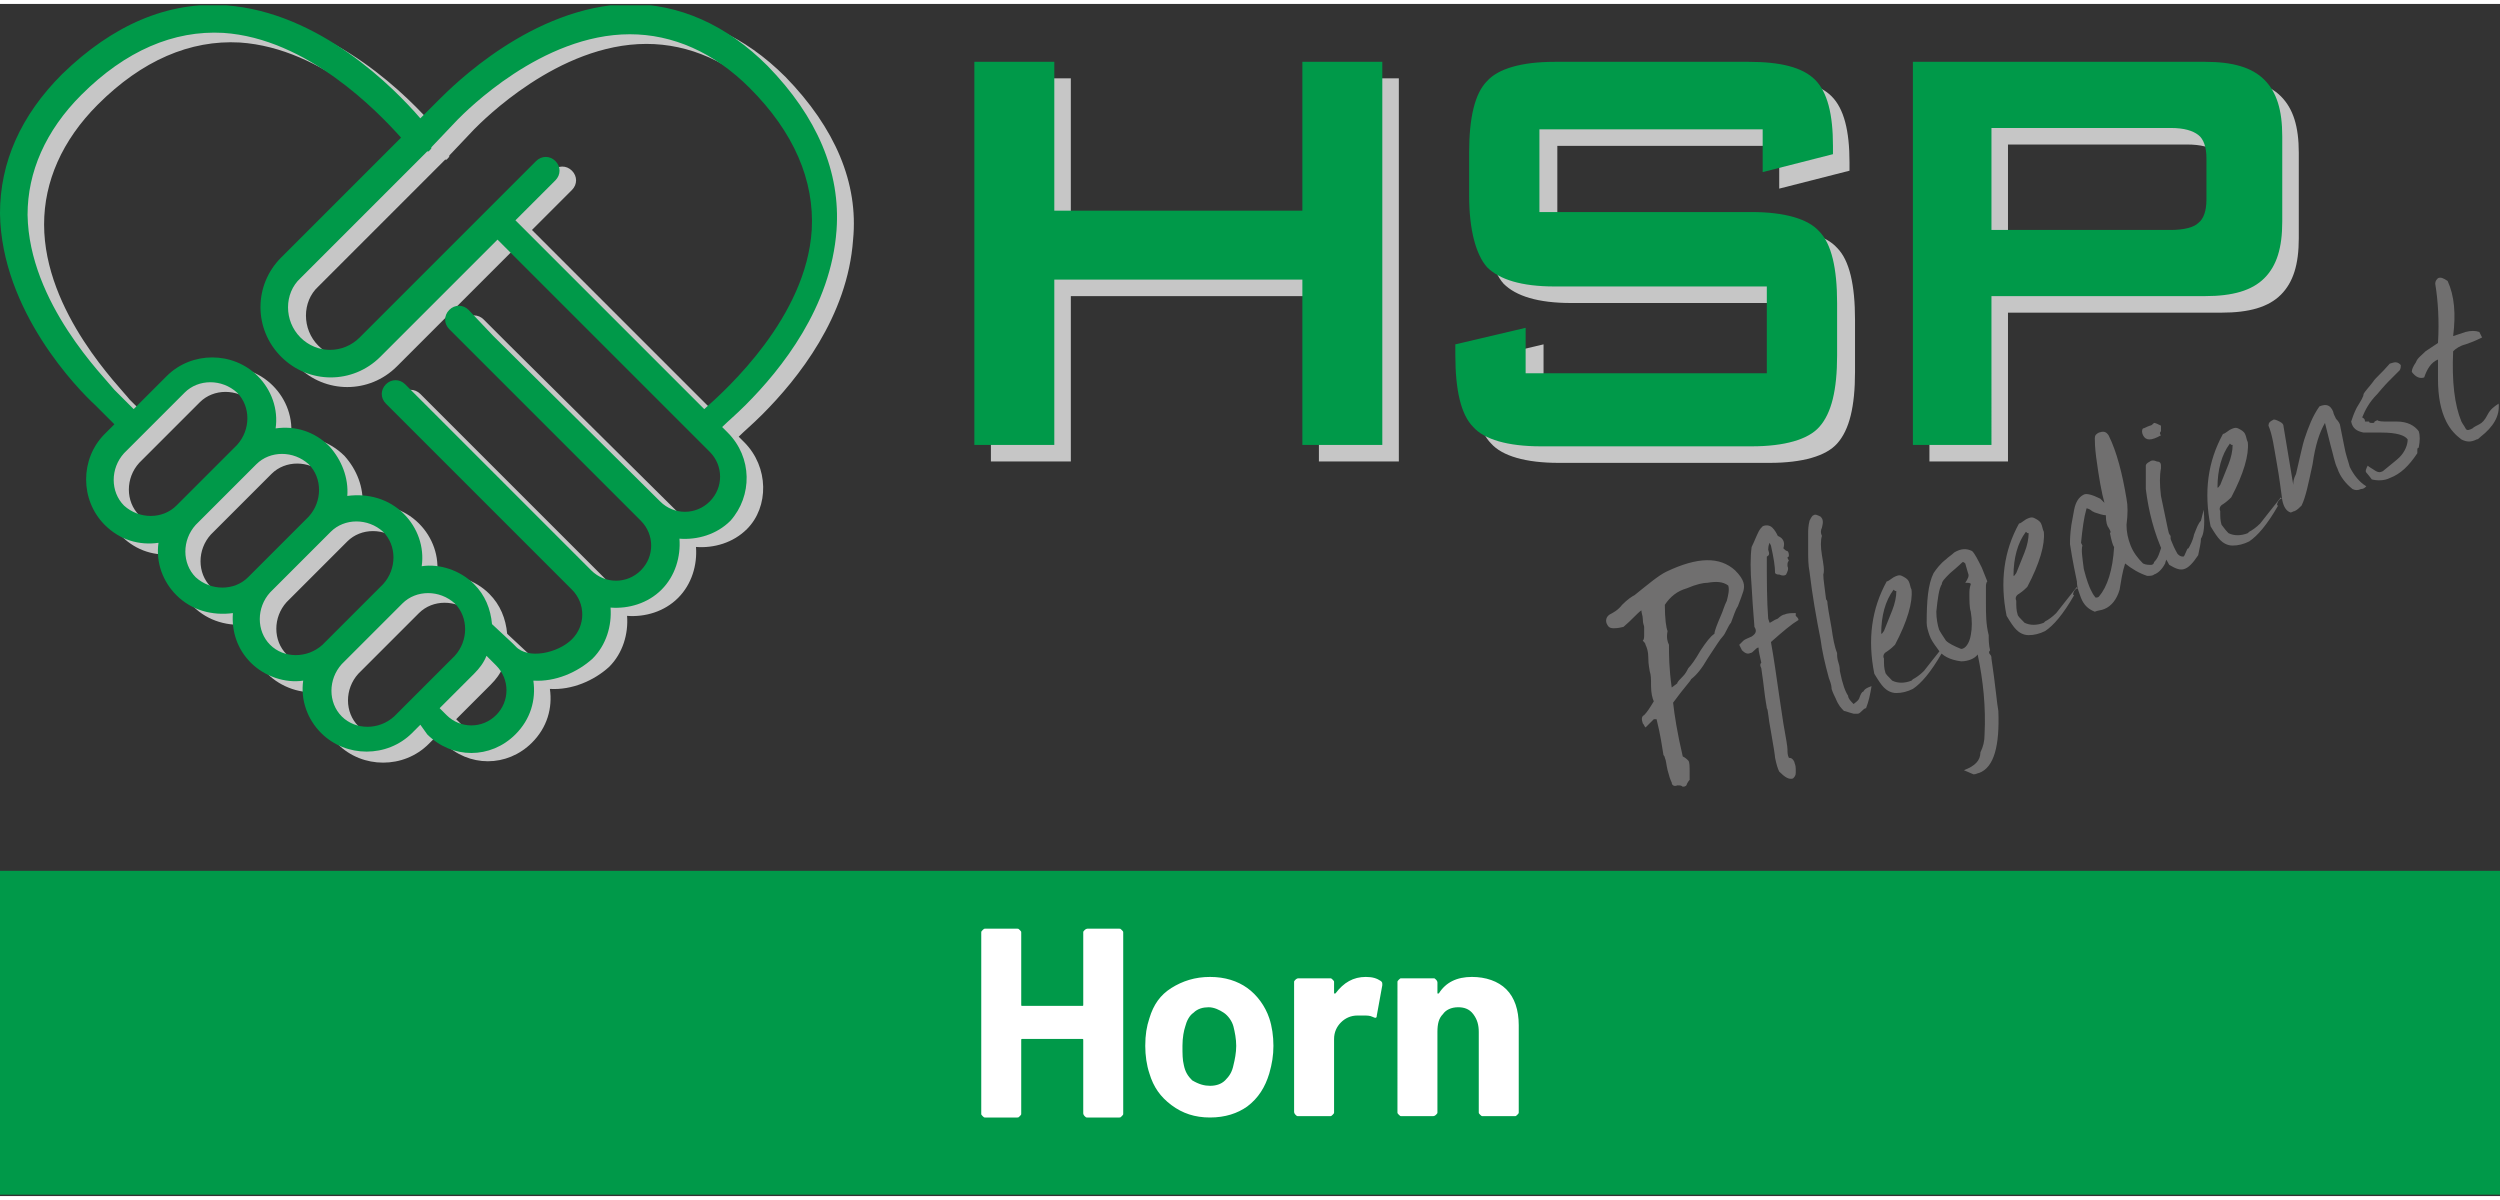
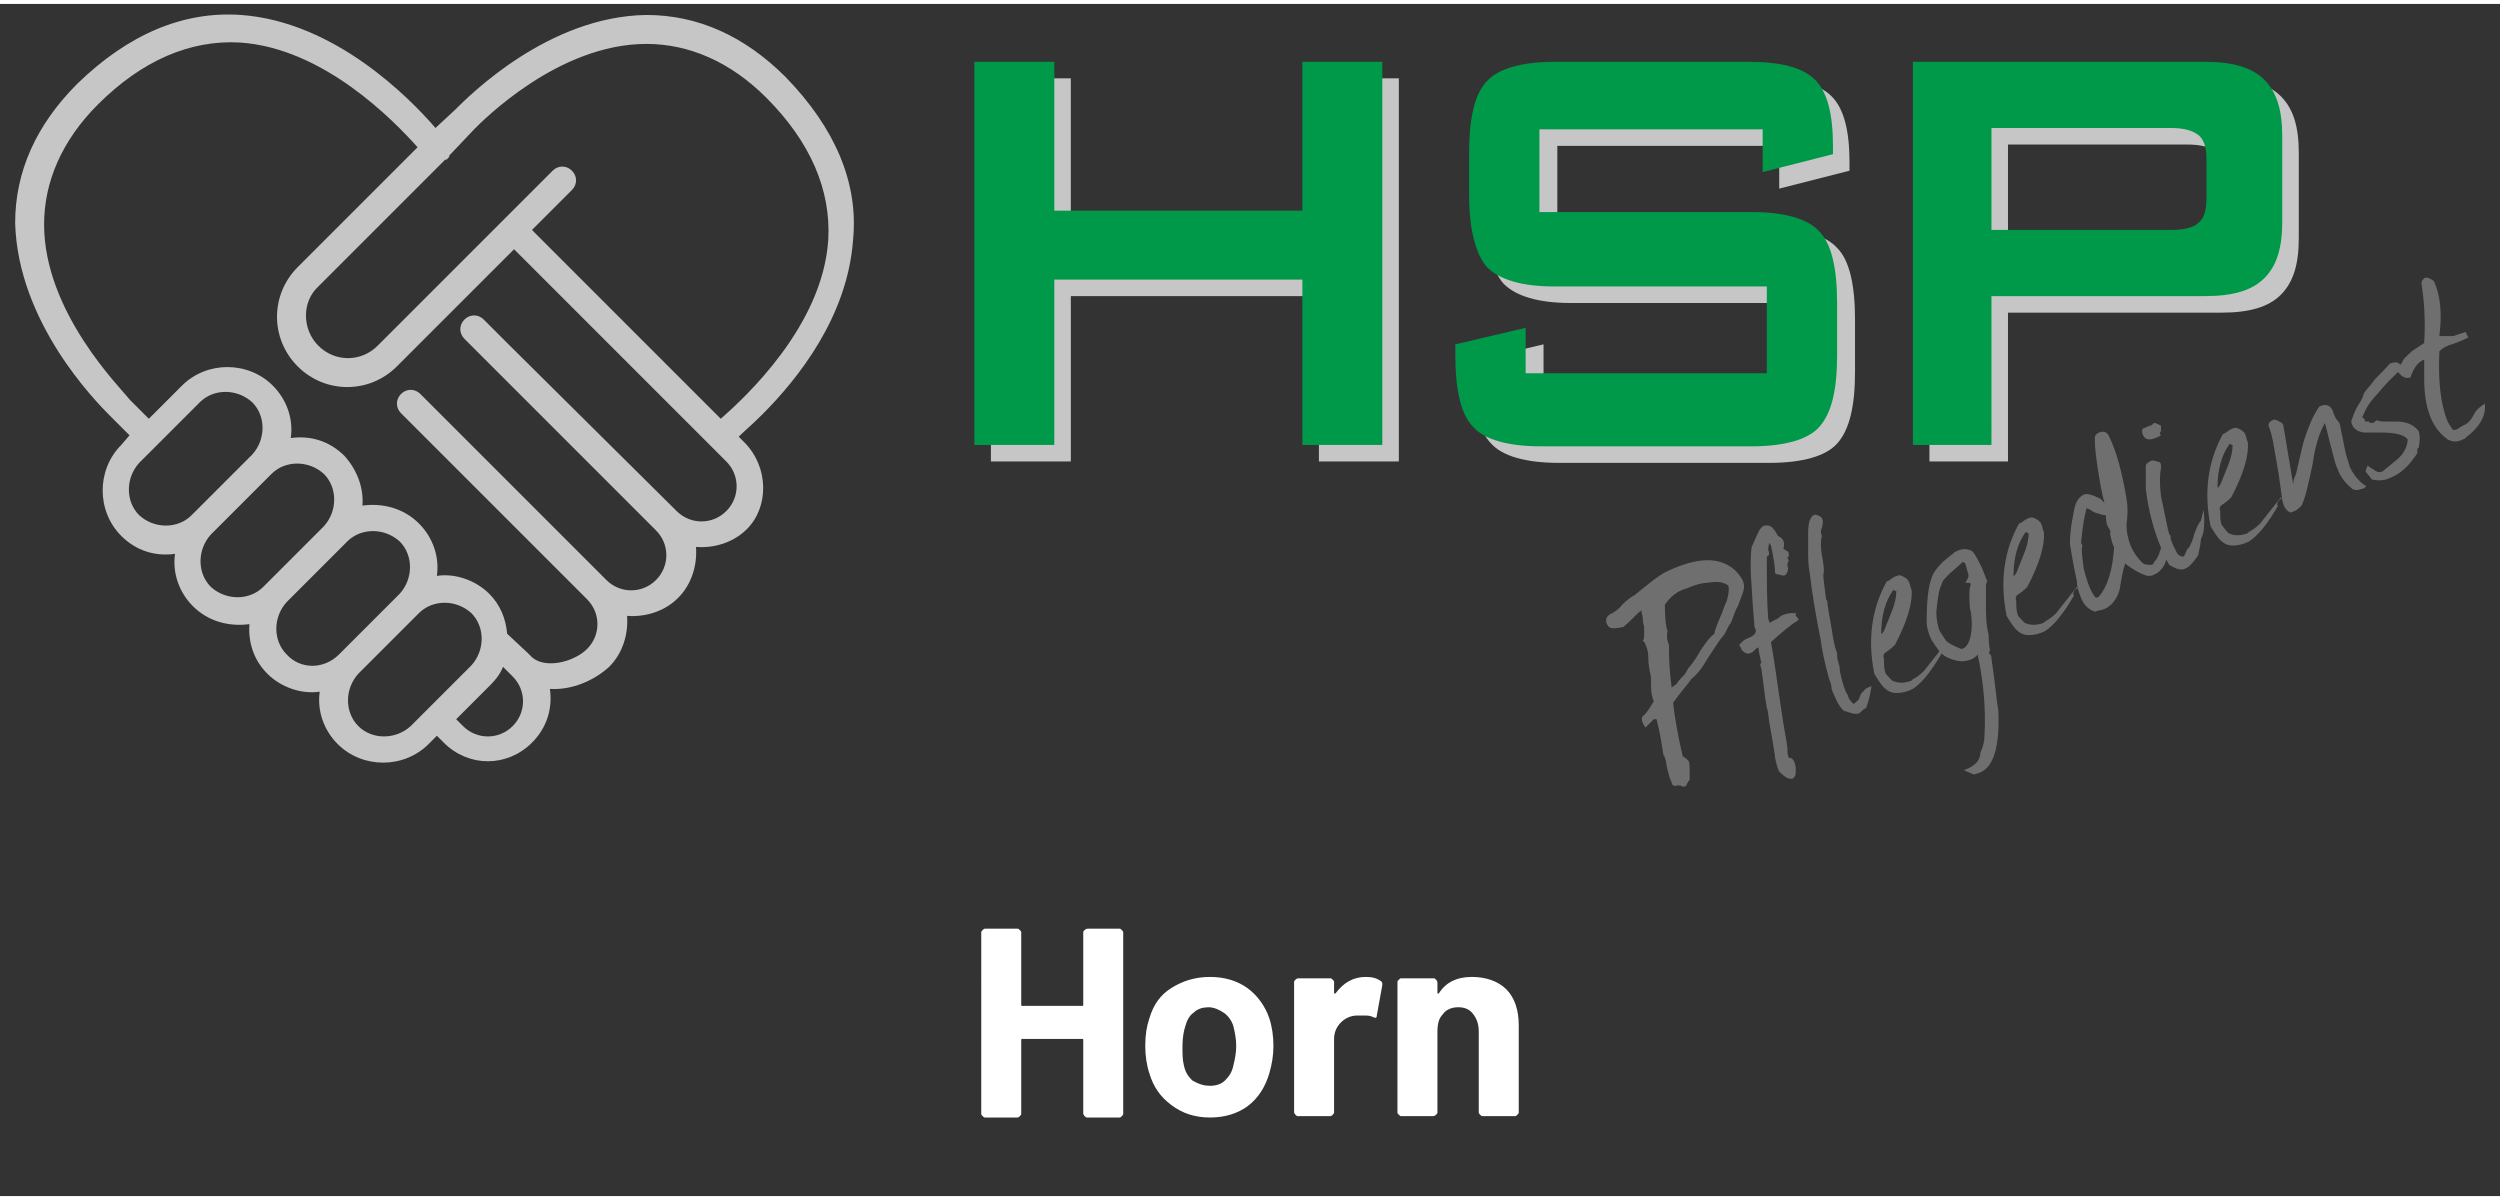
<svg xmlns="http://www.w3.org/2000/svg" xmlns:xlink="http://www.w3.org/1999/xlink" version="1.1" id="Ebene_1" x="0" y="0" viewBox="0 0 181.4 86.5" style="enable-background:new 0 0 181.4 86.5" xml:space="preserve" width="100" height="48">
  <rect x="0" y="0" width="181.4" height="86.5" fill="#333333" stroke="none" />
  <style>
        .st0{clip-path:url(#SVGID_2_)}.st2{clip-path:url(#SVGID_6_);fill:#009949}.st6{clip-path:url(#SVGID_2_);fill:#fff}
    </style>
  <defs>
    <path id="SVGID_19_" d="M0 0h181.4v86.5H0z" />
  </defs>
  <clipPath id="SVGID_2_">
    <use xlink:href="#SVGID_19_" style="overflow:visible" />
  </clipPath>
  <g class="st0">
    <defs>
      <path id="SVGID_21_" d="M0 .1h181.4v58.8H0z" />
    </defs>
    <clipPath id="SVGID_4_">
      <use xlink:href="#SVGID_21_" style="overflow:visible" />
    </clipPath>
    <path d="M71.9 33.2V5.4h5.8v10.8h18V5.4h5.8v27.8h-5.8v-12h-18v12h-5.8zm57.3-22.9H113v6h15.4c2.4 0 4.1.5 4.9 1.4.9.9 1.3 2.7 1.3 5.2v3.8c0 2.5-.4 4.2-1.3 5.2-.8.9-2.5 1.4-4.9 1.4h-15.3c-2.4 0-4.1-.5-4.9-1.4-.9-.9-1.3-2.7-1.3-5.2v-.8l5.1-1.2V28h17.5v-6.3H114c-2.4 0-4-.5-4.9-1.4-.8-.9-1.3-2.7-1.3-5.2V12c0-2.5.4-4.3 1.3-5.2.8-.9 2.5-1.4 4.9-1.4h14.1c2.3 0 3.9.4 4.8 1.3.9.9 1.3 2.5 1.3 4.8v.6l-5.1 1.3v-3.1zm29.5-.1h-13v7.4h13c1 0 1.7-.2 2.1-.5.4-.3.6-.9.6-1.7v-3c0-.8-.2-1.4-.6-1.7-.4-.3-1.1-.5-2.1-.5m-18.7 23V5.4h21.2c2 0 3.4.4 4.3 1.3.9.9 1.3 2.2 1.3 4.1V17c0 1.9-.4 3.2-1.3 4.1-.9.9-2.3 1.3-4.3 1.3h-15.5v10.8H140z" style="clip-path:url(#SVGID_4_);fill:#c6c6c6" />
  </g>
  <g class="st0">
    <defs>
      <path id="SVGID_23_" d="M0 .1h181.4V57H0z" />
    </defs>
    <clipPath id="SVGID_6_">
      <use xlink:href="#SVGID_23_" style="overflow:visible" />
    </clipPath>
    <path class="st2" d="M70.7 32V4.2h5.8V15h18V4.2h5.8V32h-5.8V20h-18v12h-5.8zm57.2-22.9h-16.2v6h15.4c2.4 0 4.1.5 4.9 1.4.9.9 1.3 2.7 1.3 5.2v3.8c0 2.5-.4 4.2-1.3 5.2-.8.9-2.5 1.4-4.9 1.4h-15.3c-2.4 0-4.1-.5-4.9-1.4-.9-.9-1.3-2.7-1.3-5.2v-.8l5.1-1.2v3.3h17.5v-6.3h-15.4c-2.4 0-4-.5-4.9-1.4-.8-.9-1.3-2.7-1.3-5.2v-3.1c0-2.5.4-4.3 1.3-5.2.8-.9 2.5-1.4 4.9-1.4h14.1c2.3 0 3.9.4 4.8 1.3.9.9 1.3 2.5 1.3 4.8v.6l-5.1 1.3V9.1zm29.6-.1h-13v7.4h13c1 0 1.7-.2 2-.5.4-.3.6-.9.6-1.7v-3c0-.8-.2-1.4-.6-1.7-.4-.3-1-.5-2-.5m-18.7 23V4.2H160c2 0 3.4.4 4.3 1.3.9.9 1.3 2.2 1.3 4.1v6.2c0 1.9-.4 3.2-1.3 4.1-.9.9-2.3 1.3-4.3 1.3h-15.5V32h-5.7z" />
-     <path d="M126.5 42.6c-.1.3-.2.6-.4 1.1-.2.3-.3.7-.5 1.2-.1.1-.2.3-.3.5-.1.2-.2.4-.3.5-.2.2-.5.7-1.1 1.6-.4.7-.8 1.2-1.2 1.5 0 .1-.5.6-1.3 1.7.1.9.3 2.2.7 3.9.2.1.3.2.4.3.1.1.1.4.1.9v.5s-.1.1-.2.3c0 .1-.1.2-.3.2-.1-.1-.2-.1-.4-.1-.2.1-.4 0-.4-.2-.1-.2-.2-.5-.3-.9-.1-.4-.1-.7-.2-.9 0-.1-.1-.2-.1-.2-.1-.6-.2-1.4-.5-2.6h-.2l-.6.6c-.1-.1-.1-.2-.2-.3-.1-.3-.1-.5.1-.6.2-.2.4-.5.7-1-.1-.2-.2-.6-.2-1.1 0-.5 0-.8-.1-1.1 0-.1-.1-.4-.1-1 0-.4-.1-.7-.2-.9 0-.1-.1-.2-.2-.3.1-.1.1-.2.1-.5v-.5c0-.1-.1-.2-.1-.6 0-.2-.1-.4-.1-.6-.3.2-.7.7-1.3 1.2-.4.1-.6.1-.7.1-.3 0-.4-.1-.5-.3-.1-.2-.1-.5.2-.7.2-.1.6-.3.9-.7.4-.4.7-.6.9-.7 1-.8 1.7-1.4 2.3-1.7 2.3-1.1 3.9-1.1 5-.1.7.7.7 1.1.6 1.5m-4.1-.2c-.7.2-1.2.6-1.6 1.2 0 1 .1 1.7.2 1.9-.1.5 0 .8.1 1 0 .7 0 1.7.2 3.1l.4-.3c0-.1.2-.3.4-.5s.3-.4.4-.6c.2-.2.5-.6.9-1.3.4-.6.7-1 1-1.2 0-.2.2-.7.5-1.4.1-.2.2-.6.4-1 .1-.4.2-.8.1-1.1-.4-.3-.9-.3-1.5-.2-.3 0-.8.1-1.5.4m7-2.9c.1.1.2.2.3.2.1.1.1.2.1.4 0 0-.1 0-.1.1l.1.2c-.1.1-.1.2-.1.3v.1c.1.2 0 .4-.1.6-.1.1-.3.1-.5 0h-.1s-.1 0-.2-.1c0-.5-.1-1.1-.3-2l-.1-.2s-.1.2-.1.5c.1.3.1.4-.1.5 0 1.7 0 3.2.1 4.5l.1.3c.1 0 .3-.2.6-.3.2-.2.4-.3.5-.3.2-.1.5-.1.8-.1v.2l.1.1s.1.1.1.2c-.5.3-1.1.8-2 1.6.2 1.1.4 2.5.6 3.9.1.7.2 1.3.3 2 .2 1.1.3 1.7.3 1.9 0 .2 0 .4.1.6.2 0 .3.1.4.3 0 .1.1.2.1.5v.3c0 .2-.1.3-.2.4-.3.1-.6-.1-1-.5-.1-.2-.2-.5-.3-1 0-.1-.1-.8-.3-1.9-.2-1-.2-1.6-.3-1.7 0-.1-.1-.5-.2-1.4-.1-.9-.2-1.4-.2-1.5-.1-.2-.1-.3 0-.4-.1-.5-.2-.8-.2-1.1-.1 0-.2.1-.3.2-.1.1-.2.2-.3.2-.2.1-.4 0-.6-.2l-.2-.4.3-.3c.1-.1.4-.2.6-.3.3-.2.4-.4.2-.7 0-.2-.1-1.1-.2-2.9-.1-1.2-.1-2.2 0-2.9.2-.4.3-.7.5-1.1.1-.2.2-.3.3-.4.2-.1.5-.1.7.1.2.2.3.4.4.6.5.2.5.6.4.9m2.8-1.5c-.1.2-.1.4 0 .6-.1.3-.1.8 0 1.4.1.6.2 1.1.1 1.4 0 .4.1.9.2 1.8.1.1.1.2.1.3 0 .1.1.7.3 1.8.1.7.2 1.3.4 1.8 0 .2 0 .4.1.7.1.3.1.5.1.6.2 1 .4 1.5.6 1.8 0 .2.2.4.4.6.1-.1.3-.2.4-.4.1-.3.2-.5.3-.5.1-.2.3-.3.6-.4-.1.6-.2 1.1-.4 1.6-.1 0-.2.1-.3.2-.1.1-.2.2-.3.2h-.3c-.4-.1-.6-.2-.7-.2-.2-.2-.4-.4-.6-.9-.1-.2-.2-.4-.3-.7 0-.1 0-.3-.2-.8-.3-1.1-.5-2-.6-2.8-.3-1.5-.6-3.2-.8-4.9-.1-.5-.1-1-.1-1.6v-1.2c0-.2 0-.5.1-.9.1-.2.2-.4.3-.4.1-.1.3 0 .5.1.2.2.2.4.1.8m8.7 8.8c-.1.2-.1.2 0 .3-.8 1.4-1.5 2.2-2.1 2.6-.4.2-.8.3-1.2.3-.4 0-.7-.2-.9-.4-.2-.2-.4-.5-.7-1-.5-2.5-.2-4.7.9-6.7.1 0 .2-.1.5-.3.2-.1.4-.2.6-.1s.4.2.5.4c.1.2.1.4.2.6.1.9-.3 2.3-1.2 4-.1.1-.3.3-.6.5-.2.1-.3.3-.2.5 0 .4 0 .7.1 1 0 .1.2.3.5.6.4.2.9.2 1.4 0l.1-.1c.2-.1.5-.3.8-.6.3-.4.8-1 1.5-1.9 0 .1.1.1.1.1-.2 0-.2.1-.3.2m-3.3-4.2c-.1 0-.1 0-.2-.1-.6.8-.9 1.9-.9 3.2.1 0 .1-.1.2-.2l.6-1.5c.2-.5.3-1 .3-1.4m4.2-2.8c.5-.3.9-.3 1.3-.1.2.2.4.6.7 1.2l.4 1c-.1.1-.1.3-.1.4v1.2c0 .8 0 1.5.2 2.3 0 .3 0 .7.1 1.1-.1.1-.1.2 0 .3.1.1.1.2.1.3.3 2 .4 3.3.5 3.8.1 2.5-.3 4.1-1.4 4.5-.1 0-.2.1-.4.1l-.7-.3c.8-.3 1.2-.7 1.2-1.3.2-.4.3-.8.3-1.3.1-2-.1-3.9-.5-5.8-.2.3-.7.5-1.2.5-.8-.1-1.4-.4-1.7-.9-.3-.4-.5-.7-.6-1-.1-.3-.2-.6-.2-.9 0-1.6.1-2.8.5-3.6.2-.3.5-.7.9-1 .2-.2.4-.3.6-.5m.8.8c-.1-.1-.1-.1-.2-.1 0 0-.3.3-.9.8-.4.4-.6.6-.6.8-.2.3-.3 1-.4 2 0 .5.1 1 .2 1.3.1.2.3.5.5.8.2.2.6.4 1.1.6.3 0 .6-.4.7-1 .1-.5.1-1.1 0-1.7-.1-.3-.1-.8-.1-1.3 0-.2 0-.4.1-.7 0-.1-.2-.1-.4-.1.2-.3.3-.5.2-.7l-.2-.7zm7.9 2c-.1.2-.1.3 0 .3-.8 1.4-1.5 2.2-2.1 2.6-.4.2-.8.3-1.2.3-.4 0-.7-.2-.9-.4-.2-.2-.4-.5-.7-1-.5-2.5-.2-4.7.9-6.7.1 0 .2-.1.5-.3.2-.1.4-.2.6-.1.2.1.4.2.5.4.1.2.1.4.2.6.1.9-.3 2.3-1.2 4-.1.1-.3.3-.6.5-.2.1-.3.3-.2.5 0 .4 0 .7.1 1 0 .1.2.3.5.6.4.2.9.2 1.4 0l.1-.1c.2-.1.5-.3.8-.6.3-.4.8-1 1.5-1.9 0 .1.1.1.1.1-.2 0-.2.1-.3.2m-3.3-4.2c-.1 0-.1 0-.2-.1-.6.8-.9 1.9-.9 3.2.1 0 .1-.1.2-.2l.6-1.5c.2-.5.3-1 .3-1.4m7 2.2c-.2.6-.3 1.3-.4 1.9-.2.7-.6 1.2-1.1 1.4-.2.1-.5.1-.7.2-.5-.2-.8-.5-1-1-.1-.3-.3-.7-.3-1.2-.1-.5-.3-1.4-.5-2.7 0-.3 0-.7.1-1.4l.2-1.1c.1-.5.3-.9.7-1.1.2-.1.6 0 1.2.3l.3.3c-.2-.7-.4-1.8-.6-3.3 0-.1-.1-.6-.1-1.4 0-.2.1-.3.3-.4.3-.1.5-.1.7.2.6 1.2 1 2.8 1.3 4.6.1.5.1 1.1 0 1.9 0 .5.1 1 .3 1.5.2.5.5.9.9 1.3.2.1.4.1.6.1.1 0 .2-.1.2-.2.2-.2.3-.4.4-.7.1-.3.2-.5.2-.8.1-.2.2-.4.4-.7.1.1.1.2.2.3v.9c-.2.6-.4 1-.4 1.1-.2.4-.5.7-.8.8-.1.1-.3.1-.5.1-.6-.2-1.1-.5-1.6-.9M153 38c-.1-.1-.2-.4-.2-.9-.2 0-.5-.1-.8-.2l-.2-.1c-.1-.1-.3-.2-.4-.2-.2.7-.3 1.5-.4 2.5l.1.2c-.1.3 0 .9.1 1.7.2.8.4 1.3.5 1.5.1.2.2.4.3.5 0 .1.2.1.3 0 .6-.7 1-1.9 1.1-3.6-.1-.1-.2-.5-.3-1 .1-.1 0-.2-.1-.4m3.8-7c-.1.1-.1.2 0 .3-.7.4-1.1.4-1.3 0-.1-.2-.1-.4 0-.5.1 0 .2-.1.5-.2.1 0 .2-.1.3-.2.1 0 .3.1.5.2v.4m2.9 7.8c0 .3-.1.7-.2 1.2-.4.6-.7.9-1 1-.3.1-.6 0-1.1-.3-.1-.2-.3-.5-.4-.8-.7-1.5-1.1-3.1-1.3-4.7v-1.7c0-.1.1-.2.3-.3.1-.1.3-.1.5 0 .2 0 .3.1.3.3v.2c-.1.5-.1 1.2 0 2l.5 2.4c.1.5.3 1.1.7 1.8.1.1.2.2.4.2.1 0 .1-.1.2-.3.1-.2.1-.3.2-.3.1-.2.3-.5.4-1 .2-.5.3-.8.5-1l.2-.8c.1 1.2 0 1.8-.2 2.1m5.6-2.7c-.1.2-.1.3 0 .3-.8 1.4-1.5 2.2-2.1 2.6-.4.2-.8.3-1.2.3-.4 0-.7-.2-.9-.4-.2-.2-.4-.5-.7-1-.5-2.5-.2-4.7.9-6.7.1 0 .2-.1.5-.3.2-.1.4-.2.6-.1.2.1.4.2.5.4.1.2.1.4.2.6.1.9-.3 2.3-1.2 4-.1.1-.3.3-.6.5-.2.1-.3.3-.2.5 0 .4 0 .7.1 1 .1.1.2.3.5.6.4.2.9.2 1.4 0l.1-.1c.2-.1.5-.3.8-.6.3-.4.8-1 1.5-1.9 0 .1.1.1.1.1-.2 0-.2.1-.3.2M162 32c-.1 0-.1 0-.2-.1-.6.8-.9 1.9-.9 3.2.1 0 .1-.1.2-.2l.6-1.5c.2-.5.3-1 .3-1.4m7.8-1.4.3 1.5c.1.6.3 1.1.4 1.5.3.6.7 1.1 1.2 1.4-.1.1-.2.2-.4.2-.2.1-.4.1-.6 0-.5-.4-.9-.9-1.1-1.5-.2-.4-.3-1-.5-1.7l-.4-1.6c-.4.7-.7 1.6-.9 3-.3 1.4-.5 2.4-.8 3-.2.2-.3.3-.5.4-.1 0-.2.1-.3.1-.3-.1-.5-.4-.6-.9-.1-.7-.2-1.6-.4-2.7s-.3-2-.6-2.7c0-.2.1-.3.3-.4.1-.1.3 0 .5.1s.3.2.3.4l.7 4.2c0-.2 0-.4.2-.8.3-1.3.5-2.2.6-2.5.3-.9.6-1.7 1.1-2.4.5-.2.8-.1 1 .4 0 .1.1.3.2.5.2.2.3.4.3.5m1.8-.3c.1 0 .1 0 0 0 .1 0 .1 0 0 0h.3c0 .1.1.1.2.1h.1s.1 0 .1-.1l.2-.1c.1.1.4.1.7.1h.7c.8 0 1.3.3 1.6.7.1.3.1.7 0 1.2-.1 0-.1.1-.1.2v.2c-.6.9-1.2 1.5-2 1.8-.4.2-.9.2-1.3.1-.3-.4-.5-.6-.4-.5-.1-.1 0-.3.1-.5.1.1.3.2.6.4.2.1.3.1.5 0 .6-.5 1-.8 1.2-1 .4-.4.6-.9.6-1.3-.2-.3-.8-.5-1.9-.5h-1.3c-.5-.1-.8-.3-.9-.8.1-.3.2-.6.4-1 .3-.5.5-.8.5-1 .1-.2.4-.5.7-.9.1-.2.6-.6 1.2-1.3.3-.1.4-.1.4-.1.2 0 .3.1.4.2 0 .1 0 .3-.1.4l-.4.4-.4.4s-.3.3-.8.9c-.6.6-.9 1.2-1.1 1.7.2.1.2.2.2.3zm6.4-6.2.9-.3c.4-.1.7-.1 1 0l.2.4c-.2.1-.6.3-1.2.5-.4.1-.7.3-.9.5-.1 2.2.1 3.9.6 5.1.1.2.2.3.3.5s.3.1.5 0c.1-.1.3-.2.5-.3.2-.1.4-.3.6-.7s.5-.6.8-.8c.1.9-.4 1.7-1.3 2.4-.1.1-.2.2-.3.2-.4.2-.7.2-1.1 0-.4-.3-.8-.7-1.1-1.3-.4-.8-.6-1.8-.6-3.1v-1.4c-.5.2-.8.7-1 1.3-.3.1-.6 0-.9-.4 0-.2.1-.4.3-.7.1-.3.4-.5.7-.8l.9-.6c.1-1.6 0-3.1-.2-4.3 0-.2.1-.3.2-.4.2-.1.4 0 .7.2.5 1.1.6 2.4.4 4" style="clip-path:url(#SVGID_6_);fill:#706f6f" />
+     <path d="M126.5 42.6c-.1.3-.2.6-.4 1.1-.2.3-.3.7-.5 1.2-.1.1-.2.3-.3.5-.1.2-.2.4-.3.5-.2.2-.5.7-1.1 1.6-.4.7-.8 1.2-1.2 1.5 0 .1-.5.6-1.3 1.7.1.9.3 2.2.7 3.9.2.1.3.2.4.3.1.1.1.4.1.9v.5s-.1.1-.2.3c0 .1-.1.2-.3.2-.1-.1-.2-.1-.4-.1-.2.1-.4 0-.4-.2-.1-.2-.2-.5-.3-.9-.1-.4-.1-.7-.2-.9 0-.1-.1-.2-.1-.2-.1-.6-.2-1.4-.5-2.6h-.2l-.6.6c-.1-.1-.1-.2-.2-.3-.1-.3-.1-.5.1-.6.2-.2.4-.5.7-1-.1-.2-.2-.6-.2-1.1 0-.5 0-.8-.1-1.1 0-.1-.1-.4-.1-1 0-.4-.1-.7-.2-.9 0-.1-.1-.2-.2-.3.1-.1.1-.2.1-.5v-.5c0-.1-.1-.2-.1-.6 0-.2-.1-.4-.1-.6-.3.2-.7.7-1.3 1.2-.4.1-.6.1-.7.1-.3 0-.4-.1-.5-.3-.1-.2-.1-.5.2-.7.2-.1.6-.3.9-.7.4-.4.7-.6.9-.7 1-.8 1.7-1.4 2.3-1.7 2.3-1.1 3.9-1.1 5-.1.7.7.7 1.1.6 1.5m-4.1-.2c-.7.2-1.2.6-1.6 1.2 0 1 .1 1.7.2 1.9-.1.5 0 .8.1 1 0 .7 0 1.7.2 3.1l.4-.3c0-.1.2-.3.4-.5s.3-.4.4-.6c.2-.2.5-.6.9-1.3.4-.6.7-1 1-1.2 0-.2.2-.7.5-1.4.1-.2.2-.6.4-1 .1-.4.2-.8.1-1.1-.4-.3-.9-.3-1.5-.2-.3 0-.8.1-1.5.4m7-2.9c.1.1.2.2.3.2.1.1.1.2.1.4 0 0-.1 0-.1.1l.1.2c-.1.1-.1.2-.1.3v.1c.1.2 0 .4-.1.6-.1.1-.3.1-.5 0h-.1s-.1 0-.2-.1c0-.5-.1-1.1-.3-2l-.1-.2s-.1.2-.1.5c.1.3.1.4-.1.5 0 1.7 0 3.2.1 4.5l.1.3c.1 0 .3-.2.6-.3.2-.2.4-.3.5-.3.2-.1.5-.1.8-.1v.2l.1.1s.1.1.1.2c-.5.3-1.1.8-2 1.6.2 1.1.4 2.5.6 3.9.1.7.2 1.3.3 2 .2 1.1.3 1.7.3 1.9 0 .2 0 .4.1.6.2 0 .3.1.4.3 0 .1.1.2.1.5v.3c0 .2-.1.3-.2.4-.3.1-.6-.1-1-.5-.1-.2-.2-.5-.3-1 0-.1-.1-.8-.3-1.9-.2-1-.2-1.6-.3-1.7 0-.1-.1-.5-.2-1.4-.1-.9-.2-1.4-.2-1.5-.1-.2-.1-.3 0-.4-.1-.5-.2-.8-.2-1.1-.1 0-.2.1-.3.2-.1.1-.2.2-.3.2-.2.1-.4 0-.6-.2l-.2-.4.3-.3c.1-.1.4-.2.6-.3.3-.2.4-.4.2-.7 0-.2-.1-1.1-.2-2.9-.1-1.2-.1-2.2 0-2.9.2-.4.3-.7.5-1.1.1-.2.2-.3.3-.4.2-.1.5-.1.7.1.2.2.3.4.4.6.5.2.5.6.4.9m2.8-1.5c-.1.2-.1.4 0 .6-.1.3-.1.8 0 1.4.1.6.2 1.1.1 1.4 0 .4.1.9.2 1.8.1.1.1.2.1.3 0 .1.1.7.3 1.8.1.7.2 1.3.4 1.8 0 .2 0 .4.1.7.1.3.1.5.1.6.2 1 .4 1.5.6 1.8 0 .2.2.4.4.6.1-.1.3-.2.4-.4.1-.3.2-.5.3-.5.1-.2.3-.3.6-.4-.1.6-.2 1.1-.4 1.6-.1 0-.2.1-.3.2-.1.1-.2.2-.3.2h-.3c-.4-.1-.6-.2-.7-.2-.2-.2-.4-.4-.6-.9-.1-.2-.2-.4-.3-.7 0-.1 0-.3-.2-.8-.3-1.1-.5-2-.6-2.8-.3-1.5-.6-3.2-.8-4.9-.1-.5-.1-1-.1-1.6v-1.2c0-.2 0-.5.1-.9.1-.2.2-.4.3-.4.1-.1.3 0 .5.1.2.2.2.4.1.8m8.7 8.8c-.1.2-.1.2 0 .3-.8 1.4-1.5 2.2-2.1 2.6-.4.2-.8.3-1.2.3-.4 0-.7-.2-.9-.4-.2-.2-.4-.5-.7-1-.5-2.5-.2-4.7.9-6.7.1 0 .2-.1.5-.3.2-.1.4-.2.6-.1s.4.2.5.4c.1.2.1.4.2.6.1.9-.3 2.3-1.2 4-.1.1-.3.3-.6.5-.2.1-.3.3-.2.5 0 .4 0 .7.1 1 0 .1.2.3.5.6.4.2.9.2 1.4 0l.1-.1c.2-.1.5-.3.8-.6.3-.4.8-1 1.5-1.9 0 .1.1.1.1.1-.2 0-.2.1-.3.2m-3.3-4.2c-.1 0-.1 0-.2-.1-.6.8-.9 1.9-.9 3.2.1 0 .1-.1.2-.2l.6-1.5c.2-.5.3-1 .3-1.4m4.2-2.8c.5-.3.9-.3 1.3-.1.2.2.4.6.7 1.2l.4 1c-.1.1-.1.3-.1.4v1.2c0 .8 0 1.5.2 2.3 0 .3 0 .7.1 1.1-.1.1-.1.2 0 .3.1.1.1.2.1.3.3 2 .4 3.3.5 3.8.1 2.5-.3 4.1-1.4 4.5-.1 0-.2.1-.4.1l-.7-.3c.8-.3 1.2-.7 1.2-1.3.2-.4.3-.8.3-1.3.1-2-.1-3.9-.5-5.8-.2.3-.7.5-1.2.5-.8-.1-1.4-.4-1.7-.9-.3-.4-.5-.7-.6-1-.1-.3-.2-.6-.2-.9 0-1.6.1-2.8.5-3.6.2-.3.5-.7.9-1 .2-.2.4-.3.6-.5m.8.8c-.1-.1-.1-.1-.2-.1 0 0-.3.3-.9.8-.4.4-.6.6-.6.8-.2.3-.3 1-.4 2 0 .5.1 1 .2 1.3.1.2.3.5.5.8.2.2.6.4 1.1.6.3 0 .6-.4.7-1 .1-.5.1-1.1 0-1.7-.1-.3-.1-.8-.1-1.3 0-.2 0-.4.1-.7 0-.1-.2-.1-.4-.1.2-.3.3-.5.2-.7l-.2-.7zm7.9 2c-.1.2-.1.3 0 .3-.8 1.4-1.5 2.2-2.1 2.6-.4.2-.8.3-1.2.3-.4 0-.7-.2-.9-.4-.2-.2-.4-.5-.7-1-.5-2.5-.2-4.7.9-6.7.1 0 .2-.1.5-.3.2-.1.4-.2.6-.1.2.1.4.2.5.4.1.2.1.4.2.6.1.9-.3 2.3-1.2 4-.1.1-.3.3-.6.5-.2.1-.3.3-.2.5 0 .4 0 .7.1 1 0 .1.2.3.5.6.4.2.9.2 1.4 0l.1-.1c.2-.1.5-.3.8-.6.3-.4.8-1 1.5-1.9 0 .1.1.1.1.1-.2 0-.2.1-.3.2m-3.3-4.2c-.1 0-.1 0-.2-.1-.6.8-.9 1.9-.9 3.2.1 0 .1-.1.2-.2l.6-1.5c.2-.5.3-1 .3-1.4m7 2.2c-.2.6-.3 1.3-.4 1.9-.2.7-.6 1.2-1.1 1.4-.2.1-.5.1-.7.2-.5-.2-.8-.5-1-1-.1-.3-.3-.7-.3-1.2-.1-.5-.3-1.4-.5-2.7 0-.3 0-.7.1-1.4l.2-1.1c.1-.5.3-.9.7-1.1.2-.1.6 0 1.2.3l.3.3c-.2-.7-.4-1.8-.6-3.3 0-.1-.1-.6-.1-1.4 0-.2.1-.3.3-.4.3-.1.5-.1.7.2.6 1.2 1 2.8 1.3 4.6.1.5.1 1.1 0 1.9 0 .5.1 1 .3 1.5.2.5.5.9.9 1.3.2.1.4.1.6.1.1 0 .2-.1.2-.2.2-.2.3-.4.4-.7.1-.3.2-.5.2-.8.1-.2.2-.4.4-.7.1.1.1.2.2.3v.9c-.2.6-.4 1-.4 1.1-.2.4-.5.7-.8.8-.1.1-.3.1-.5.1-.6-.2-1.1-.5-1.6-.9M153 38c-.1-.1-.2-.4-.2-.9-.2 0-.5-.1-.8-.2l-.2-.1c-.1-.1-.3-.2-.4-.2-.2.7-.3 1.5-.4 2.5l.1.2c-.1.3 0 .9.1 1.7.2.8.4 1.3.5 1.5.1.2.2.4.3.5 0 .1.2.1.3 0 .6-.7 1-1.9 1.1-3.6-.1-.1-.2-.5-.3-1 .1-.1 0-.2-.1-.4m3.8-7c-.1.1-.1.2 0 .3-.7.4-1.1.4-1.3 0-.1-.2-.1-.4 0-.5.1 0 .2-.1.5-.2.1 0 .2-.1.3-.2.1 0 .3.1.5.2v.4m2.9 7.8c0 .3-.1.7-.2 1.2-.4.6-.7.9-1 1-.3.1-.6 0-1.1-.3-.1-.2-.3-.5-.4-.8-.7-1.5-1.1-3.1-1.3-4.7v-1.7c0-.1.1-.2.3-.3.1-.1.3-.1.5 0 .2 0 .3.1.3.3v.2c-.1.5-.1 1.2 0 2l.5 2.4c.1.5.3 1.1.7 1.8.1.1.2.2.4.2.1 0 .1-.1.2-.3.1-.2.1-.3.2-.3.1-.2.3-.5.4-1 .2-.5.3-.8.5-1l.2-.8c.1 1.2 0 1.8-.2 2.1m5.6-2.7c-.1.2-.1.3 0 .3-.8 1.4-1.5 2.2-2.1 2.6-.4.2-.8.3-1.2.3-.4 0-.7-.2-.9-.4-.2-.2-.4-.5-.7-1-.5-2.5-.2-4.7.9-6.7.1 0 .2-.1.5-.3.2-.1.4-.2.6-.1.2.1.4.2.5.4.1.2.1.4.2.6.1.9-.3 2.3-1.2 4-.1.1-.3.3-.6.5-.2.1-.3.3-.2.5 0 .4 0 .7.1 1 .1.1.2.3.5.6.4.2.9.2 1.4 0l.1-.1c.2-.1.5-.3.8-.6.3-.4.8-1 1.5-1.9 0 .1.1.1.1.1-.2 0-.2.1-.3.2M162 32c-.1 0-.1 0-.2-.1-.6.8-.9 1.9-.9 3.2.1 0 .1-.1.2-.2l.6-1.5c.2-.5.3-1 .3-1.4m7.8-1.4.3 1.5c.1.6.3 1.1.4 1.5.3.6.7 1.1 1.2 1.4-.1.1-.2.2-.4.2-.2.1-.4.1-.6 0-.5-.4-.9-.9-1.1-1.5-.2-.4-.3-1-.5-1.7l-.4-1.6c-.4.7-.7 1.6-.9 3-.3 1.4-.5 2.4-.8 3-.2.2-.3.3-.5.4-.1 0-.2.1-.3.1-.3-.1-.5-.4-.6-.9-.1-.7-.2-1.6-.4-2.7s-.3-2-.6-2.7c0-.2.1-.3.3-.4.1-.1.3 0 .5.1s.3.2.3.4l.7 4.2c0-.2 0-.4.2-.8.3-1.3.5-2.2.6-2.5.3-.9.6-1.7 1.1-2.4.5-.2.8-.1 1 .4 0 .1.1.3.2.5.2.2.3.4.3.5m1.8-.3c.1 0 .1 0 0 0 .1 0 .1 0 0 0h.3c0 .1.1.1.2.1h.1s.1 0 .1-.1l.2-.1c.1.1.4.1.7.1h.7c.8 0 1.3.3 1.6.7.1.3.1.7 0 1.2-.1 0-.1.1-.1.2v.2c-.6.9-1.2 1.5-2 1.8-.4.2-.9.2-1.3.1-.3-.4-.5-.6-.4-.5-.1-.1 0-.3.1-.5.1.1.3.2.6.4.2.1.3.1.5 0 .6-.5 1-.8 1.2-1 .4-.4.6-.9.6-1.3-.2-.3-.8-.5-1.9-.5h-1.3c-.5-.1-.8-.3-.9-.8.1-.3.2-.6.4-1 .3-.5.5-.8.5-1 .1-.2.4-.5.7-.9.1-.2.6-.6 1.2-1.3.3-.1.4-.1.4-.1.2 0 .3.1.4.2 0 .1 0 .3-.1.4l-.4.4-.4.4s-.3.3-.8.9c-.6.6-.9 1.2-1.1 1.7.2.1.2.2.2.3zm6.4-6.2.9-.3l.2.4c-.2.1-.6.3-1.2.5-.4.1-.7.3-.9.5-.1 2.2.1 3.9.6 5.1.1.2.2.3.3.5s.3.1.5 0c.1-.1.3-.2.5-.3.2-.1.4-.3.6-.7s.5-.6.8-.8c.1.9-.4 1.7-1.3 2.4-.1.1-.2.2-.3.2-.4.2-.7.2-1.1 0-.4-.3-.8-.7-1.1-1.3-.4-.8-.6-1.8-.6-3.1v-1.4c-.5.2-.8.7-1 1.3-.3.1-.6 0-.9-.4 0-.2.1-.4.3-.7.1-.3.4-.5.7-.8l.9-.6c.1-1.6 0-3.1-.2-4.3 0-.2.1-.3.2-.4.2-.1.4 0 .7.2.5 1.1.6 2.4.4 4" style="clip-path:url(#SVGID_6_);fill:#706f6f" />
    <path d="m54 31.8-.4-.4c.4-.4 1-.9 1.7-1.6 2.6-2.6 6.2-7.1 6.6-12.7C62.3 13 60.6 9 57 5.3 54 2.3 50.6.8 46.9.8 39.8.9 34.1 6.6 33 7.7L31.6 9C29.7 6.8 24.3 1.3 17.5.8c-4.2-.3-8.2 1.4-11.9 5-3 3-4.5 6.4-4.5 10.1.2 7.2 5.8 12.9 6.9 14l1.4 1.4-.6.7c-1.8 1.8-1.8 4.8 0 6.6 1.1 1.1 2.5 1.5 3.9 1.3-.2 1.4.3 2.8 1.3 3.8 1.1 1.1 2.6 1.5 4.1 1.3-.1 1.3.3 2.6 1.3 3.6s2.5 1.5 3.8 1.3c-.2 1.4.3 2.8 1.3 3.8 1.8 1.8 4.8 1.8 6.6 0l.6-.6.5.5c1.8 1.8 4.6 1.8 6.4 0 1.1-1.1 1.5-2.5 1.3-3.9 1.6.1 3.2-.6 4.3-1.6 1-1 1.4-2.4 1.3-3.7 1.3.1 2.7-.3 3.7-1.3s1.4-2.4 1.3-3.7c1.3.1 2.7-.3 3.7-1.3 1.6-1.6 1.6-4.5-.2-6.3M34.4 9.1c.6-.6 6.1-6.2 12.5-6.2 3.1 0 6.1 1.3 8.7 3.9 3.2 3.2 4.7 6.7 4.5 10.3-.4 6.3-6.1 11.5-7.8 13L38.6 16.4l2.9-2.9c.4-.4.4-1 0-1.4-.4-.4-1-.4-1.4 0l-3.5 3.5-9.2 9.2c-1.2 1.2-3.1 1.2-4.3 0-1.2-1.2-1.2-3.2 0-4.3l9.2-9.2h.1l.1-.1c.1-.1.1-.1.1-.2l1.8-1.9zm-20.5 28c-1 1-2.7 1-3.8 0-1-1-1-2.7 0-3.8l4.4-4.4c1-1 2.7-1 3.8 0 1 1 1 2.7 0 3.8l-4.4 4.4zm5.2 5.2c-1 1-2.7 1-3.8 0-1-1-1-2.7 0-3.8l4.4-4.4c1-1 2.7-1 3.8 0 1 1 1 2.7 0 3.8L19.4 42l-.3.3zm1.7 4.9c-1-1-1-2.7 0-3.8l4.2-4.2.2-.2c1-1 2.7-1 3.8 0 1 1 1 2.7 0 3.8l-4.4 4.4c-1.1 1.1-2.8 1.1-3.8 0m5.2 5.2c-1-1-1-2.7 0-3.8l4.4-4.4c1-1 2.7-1 3.8 0 1 1 1 2.7 0 3.8l-4.4 4.4c-1.1 1-2.8 1-3.8 0m9.6-3c.4-.4.7-.8.9-1.3l.7.7c1 1 1 2.6 0 3.6s-2.6 1-3.6 0l-.5-.5 2.5-2.5zM37 24.8l-1.9-1.9c-.4-.4-1-.4-1.4 0-.4.4-.4 1 0 1.4l1.9 1.9 12 12c1 1 1 2.6 0 3.6s-2.6 1-3.6 0l-12-12-1.5-1.5c-.4-.4-1-.4-1.4 0s-.4 1 0 1.4l1.5 1.5 12 12c1 1 1 2.6 0 3.6s-3.2 1.5-4.1.5l-.2-.2-1.5-1.4c-.1-1.1-.5-2.1-1.3-2.9-1-1-2.5-1.5-3.8-1.3.2-1.4-.3-2.8-1.3-3.8-1.1-1.1-2.6-1.5-4.1-1.3.1-1.3-.4-2.6-1.3-3.6-1.1-1.1-2.5-1.5-3.9-1.3.2-1.4-.3-2.8-1.3-3.8-1.8-1.8-4.8-1.8-6.6 0l-2.4 2.4-1.4-1.4c-.6-.8-6.2-6.3-6.2-12.7 0-3.1 1.3-6.1 3.9-8.7 3.2-3.2 6.7-4.7 10.3-4.5 6.1.4 11.2 5.7 12.9 7.6l-8.7 8.7c-2 2-2 5.2 0 7.2s5.2 2 7.2 0l8.5-8.5 15.4 15.4c1 1 1 2.6 0 3.6s-2.6 1-3.6 0L37 24.8z" style="clip-path:url(#SVGID_6_);fill:#c6c6c6" />
-     <path class="st2" d="m52.8 31.1-.4-.4c.4-.4 1-.9 1.7-1.6 2.6-2.6 6.2-7.1 6.6-12.7.3-4.2-1.4-8.2-5-11.9-3-3-6.4-4.5-10.1-4.5-7 .2-12.7 5.9-13.8 7l-1.3 1.3C28.6 6.1 23.2.6 16.4.1c-4.2-.3-8.2 1.4-11.9 5-3 3-4.5 6.4-4.5 10.1.1 7.1 5.7 12.8 6.9 13.9l1.4 1.4-.7.7c-1.8 1.8-1.8 4.8 0 6.6 1.1 1.1 2.5 1.5 3.9 1.3-.2 1.4.3 2.8 1.3 3.8 1.1 1.1 2.6 1.5 4.1 1.3-.1 1.3.3 2.6 1.3 3.6s2.5 1.5 3.8 1.3c-.2 1.4.3 2.8 1.3 3.8 1.8 1.8 4.8 1.8 6.6 0l.6-.6.5.7c1.8 1.8 4.6 1.8 6.4 0 1.1-1.1 1.5-2.5 1.3-3.9 1.6.1 3.2-.6 4.3-1.6 1-1 1.4-2.4 1.3-3.7 1.3.1 2.7-.3 3.7-1.3s1.4-2.4 1.3-3.7c1.3.1 2.7-.3 3.7-1.3 1.6-1.8 1.6-4.6-.2-6.4M33.2 8.4c.6-.6 6.1-6.2 12.5-6.2 3.1 0 6.1 1.3 8.7 3.9 3.2 3.2 4.7 6.7 4.5 10.3-.4 6.3-6.1 11.5-7.8 13L37.4 15.7l2.9-2.9c.4-.4.4-1 0-1.4s-1-.4-1.4 0L35.3 15l-9.2 9.2c-1.2 1.2-3.1 1.2-4.3 0-1.2-1.2-1.2-3.2 0-4.3l9.2-9.2h.1l.1-.1c.1-.1.1-.1.1-.2l1.9-2zm-20.4 28c-1 1-2.7 1-3.8 0-1-1-1-2.7 0-3.8l4.4-4.4c1-1 2.7-1 3.8 0 1 1 1 2.7 0 3.8l-4.4 4.4zm5.2 5.2c-1 1-2.7 1-3.8 0-1-1-1-2.7 0-3.8l4.4-4.4c1-1 2.7-1 3.8 0 1 1 1 2.7 0 3.8l-4.2 4.2-.2.2zm1.6 4.9c-1-1-1-2.7 0-3.8l4.2-4.2.2-.2c1-1 2.7-1 3.8 0 1 1 1 2.7 0 3.8l-4.4 4.4c-1.1 1-2.8 1-3.8 0m5.2 5.2c-1-1-1-2.7 0-3.8l4.4-4.4c1-1 2.7-1 3.8 0 1 1 1 2.7 0 3.8l-4.4 4.4c-1.1 1-2.8 1-3.8 0m9.6-3.1c.4-.4.7-.8.9-1.3l.7.7c1 1 1 2.6 0 3.6s-2.6 1-3.6 0l-.5-.5 2.5-2.5zm1.4-24.5L34 22.2c-.4-.4-1-.4-1.4 0-.4.4-.4 1 0 1.4l1.9 1.9 12 12c1 1 1 2.6 0 3.6s-2.6 1-3.6 0l-12-12-1.5-1.5c-.4-.4-1-.4-1.4 0-.4.4-.4 1 0 1.4l1.5 1.5 12 12c1 1 1 2.6 0 3.6s-3.2 1.5-4.1.5l-.2-.2-1.5-1.4c-.1-1.1-.5-2.1-1.3-2.9-1-1-2.5-1.5-3.8-1.3.2-1.4-.3-2.8-1.3-3.8-1.1-1.1-2.6-1.5-4.1-1.3.1-1.3-.4-2.6-1.3-3.6-1.1-1.1-2.5-1.5-3.9-1.3.2-1.4-.3-2.8-1.3-3.8-1.8-1.8-4.8-1.8-6.6 0l-2.4 2.4L8.3 28c-.7-.9-6.2-6.3-6.3-12.7 0-3.1 1.3-6.1 3.9-8.7 3.2-3.2 6.7-4.7 10.3-4.5 6.1.4 11.2 5.7 12.9 7.6l-8.7 8.7c-2 2-2 5.2 0 7.2s5.2 2 7.2 0l8.5-8.5 15.4 15.4c1 1 1 2.6 0 3.6s-2.6 1-3.6 0l-12.1-12z" />
  </g>
-   <path style="clip-path:url(#SVGID_2_);fill:#009949" d="M0 62.9h181.4v23.5H0z" />
  <path class="st6" d="M78.6 67.4c0-.1 0-.1.1-.2 0 0 .1-.1.2-.1h2.3c.1 0 .1 0 .2.1s.1.1.1.2v13.1c0 .1 0 .1-.1.2s-.1.1-.2.1h-2.3c-.1 0-.1 0-.2-.1 0 0-.1-.1-.1-.2v-5.3c0-.1 0-.1-.1-.1h-4.3c-.1 0-.1 0-.1.1v5.3c0 .1 0 .1-.1.2s-.1.1-.2.1h-2.3c-.1 0-.1 0-.2-.1s-.1-.1-.1-.2V67.4c0-.1 0-.1.1-.2s.1-.1.2-.1h2.3c.1 0 .1 0 .2.1s.1.1.1.2v5.2c0 .1 0 .1.1.1h4.3c.1 0 .1 0 .1-.1v-5.2zM87.8 78.5c.4 0 .8-.1 1.1-.4.3-.3.5-.6.6-1.1.1-.4.2-.9.2-1.4 0-.5-.1-1-.2-1.4-.1-.4-.4-.8-.7-1-.3-.2-.7-.4-1.1-.4-.4 0-.8.1-1.1.4-.3.2-.5.6-.6 1-.1.3-.2.8-.2 1.4 0 .6 0 1 .1 1.4.1.5.3.8.6 1.1.5.3.9.4 1.3.4zm0 2.3c-1.1 0-2-.3-2.8-.9-.8-.6-1.3-1.3-1.6-2.3-.2-.6-.3-1.3-.3-2 0-.8.1-1.4.3-2 .3-1 .8-1.7 1.6-2.2.8-.5 1.7-.8 2.8-.8 1.1 0 2 .3 2.7.8.7.5 1.3 1.3 1.6 2.2.2.6.3 1.3.3 2s-.1 1.3-.3 2c-.3 1-.8 1.8-1.6 2.4-.7.5-1.6.8-2.7.8zM99.1 70.6c.5 0 .8.1 1.1.3.1.1.1.1.1.3l-.4 2.2c0 .2-.1.2-.3.1-.2-.1-.4-.1-.7-.1h-.4c-.5 0-.9.2-1.2.5-.3.3-.5.7-.5 1.2v5.3c0 .1 0 .1-.1.2s-.1.1-.2.1h-2.3c-.1 0-.1 0-.2-.1 0 0-.1-.1-.1-.2V71c0-.1 0-.1.1-.2 0 0 .1-.1.2-.1h2.3c.1 0 .1 0 .2.1s.1.1.1.2V71.8h.1c.6-.8 1.3-1.2 2.2-1.2zM106.8 70.6c1 0 1.9.3 2.5.9s.9 1.5.9 2.6v6.3c0 .1 0 .1-.1.2s-.1.1-.2.1h-2.3c-.1 0-.1 0-.2-.1s-.1-.1-.1-.2v-5.8c0-.5-.1-.9-.4-1.3s-.7-.5-1.1-.5c-.5 0-.9.2-1.1.5-.3.3-.4.7-.4 1.3v5.8c0 .1 0 .1-.1.2 0 0-.1.1-.2.1h-2.3c-.1 0-.1 0-.2-.1s-.1-.1-.1-.2V71c0-.1 0-.1.1-.2s.1-.1.2-.1h2.3c.1 0 .1 0 .2.1 0 0 .1.1.1.2V71.8h.1c.5-.8 1.3-1.2 2.4-1.2z" />
</svg>